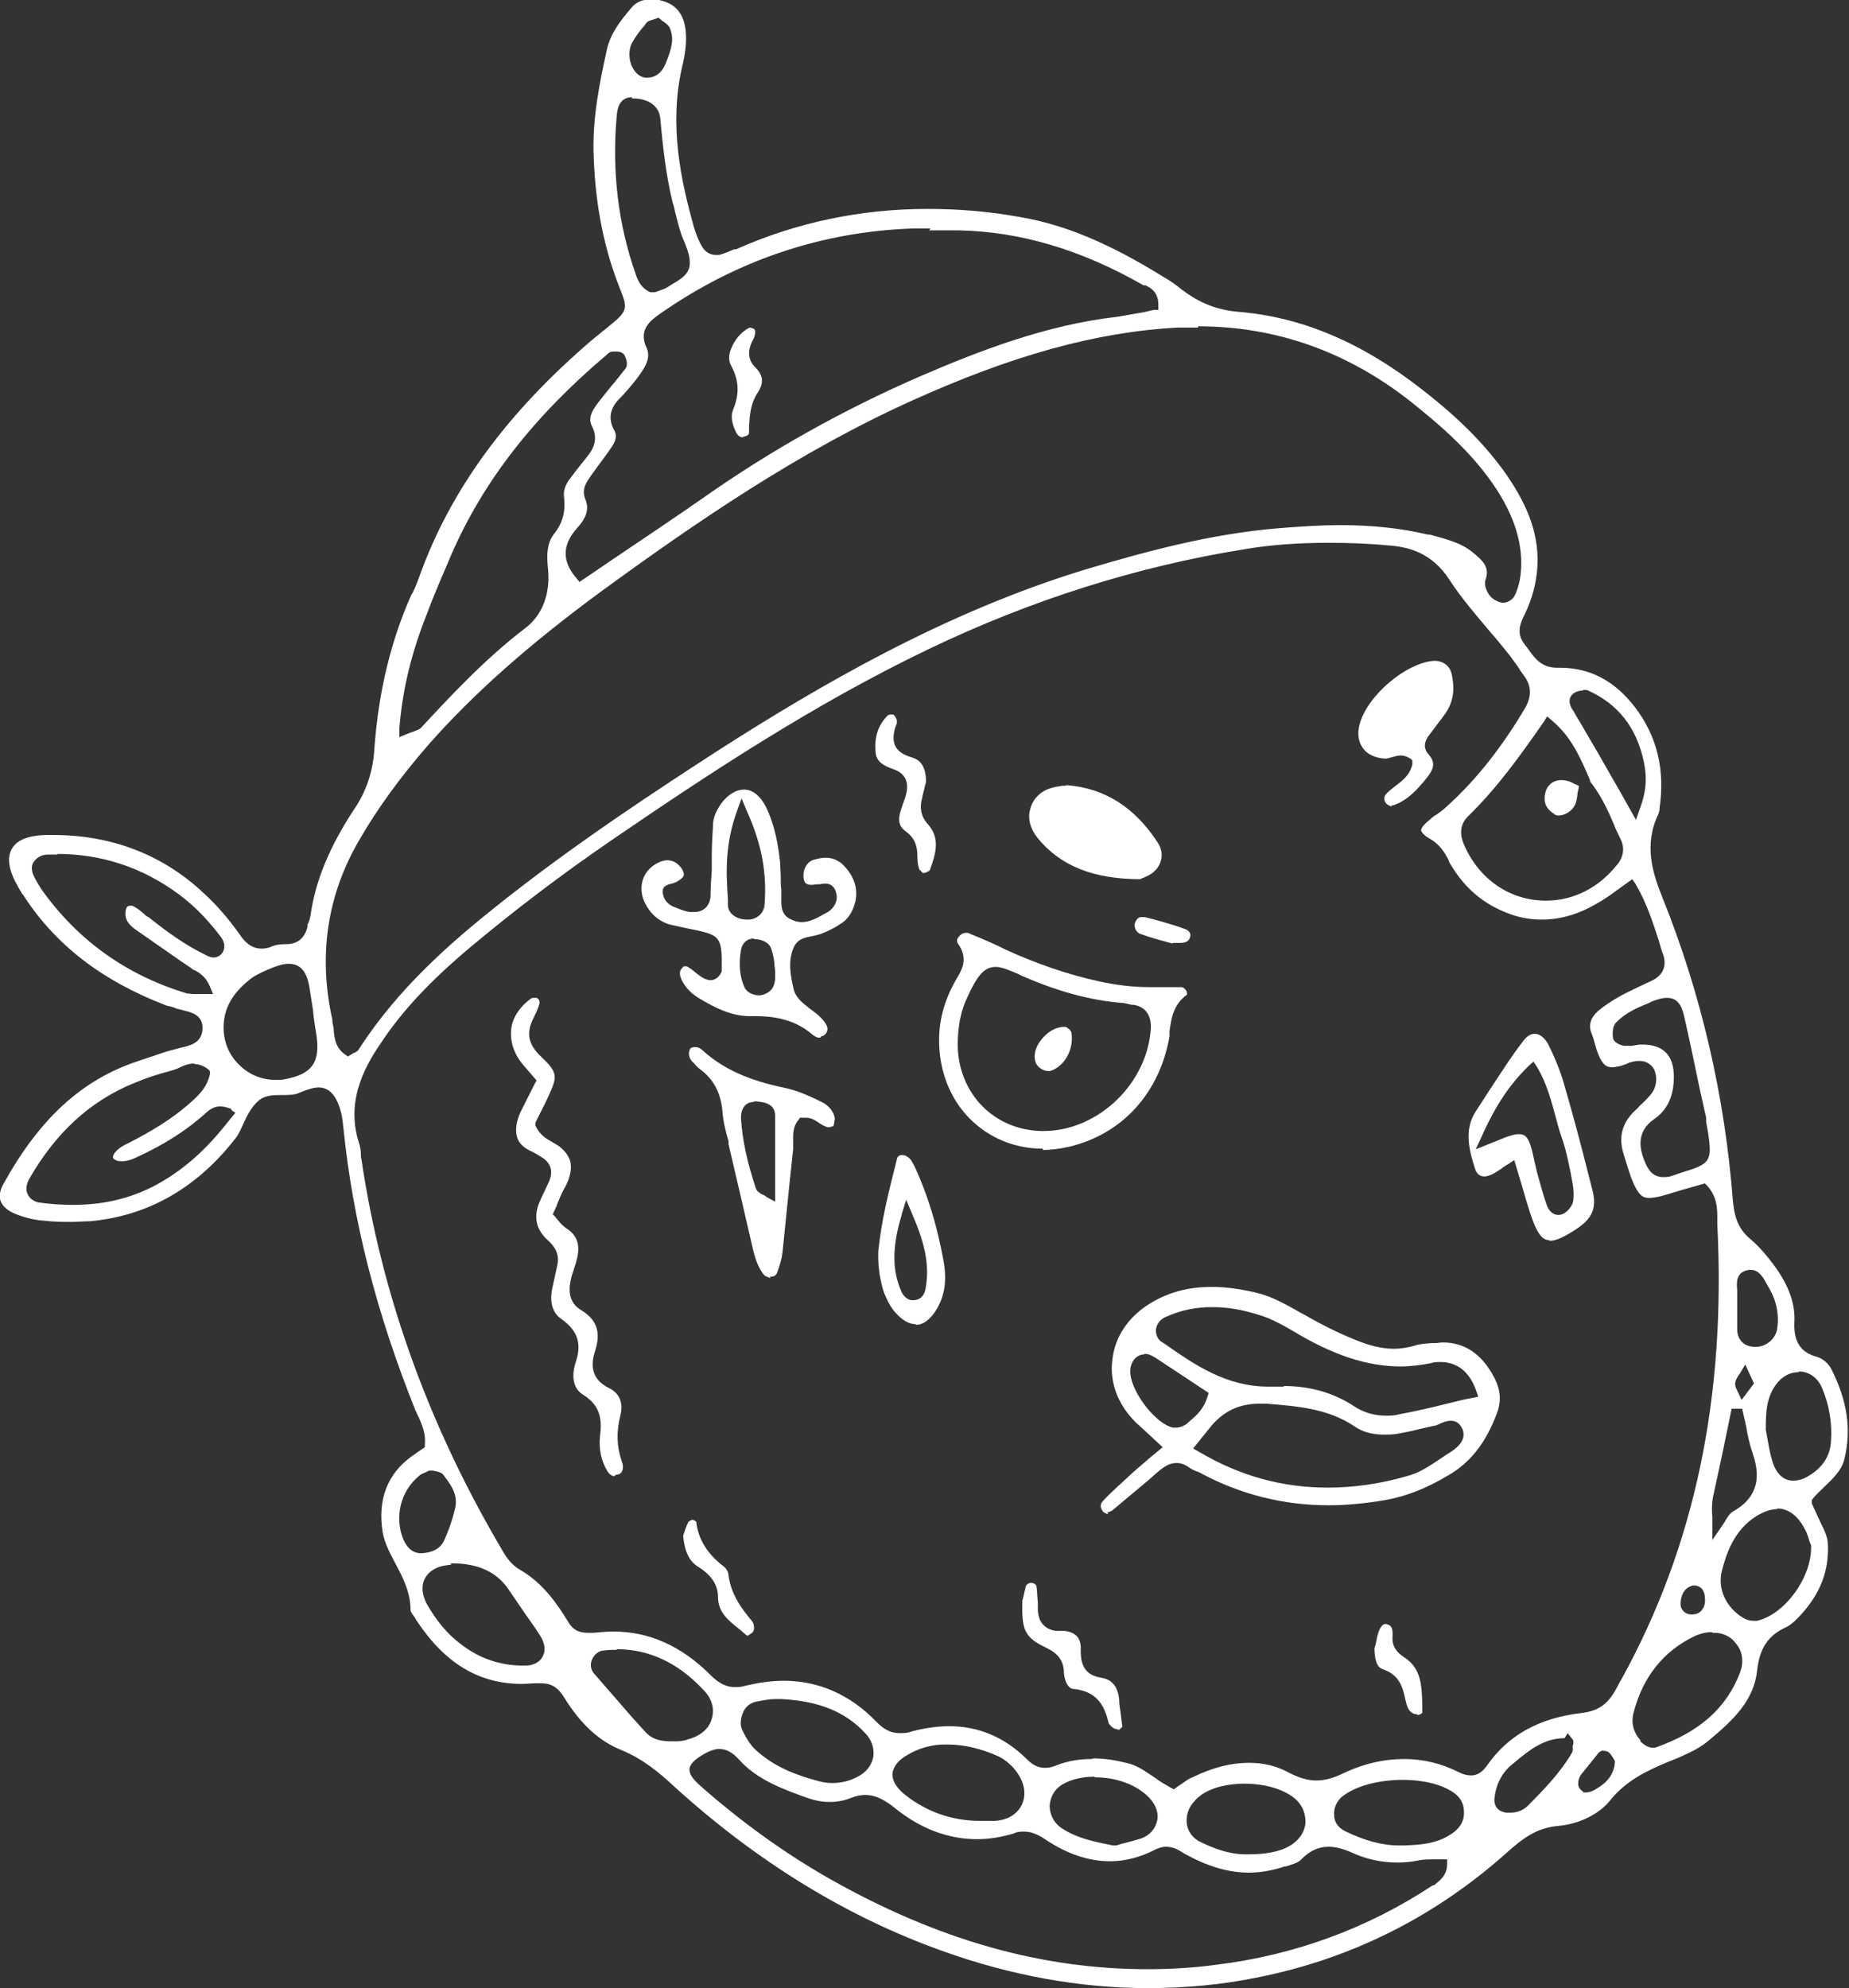
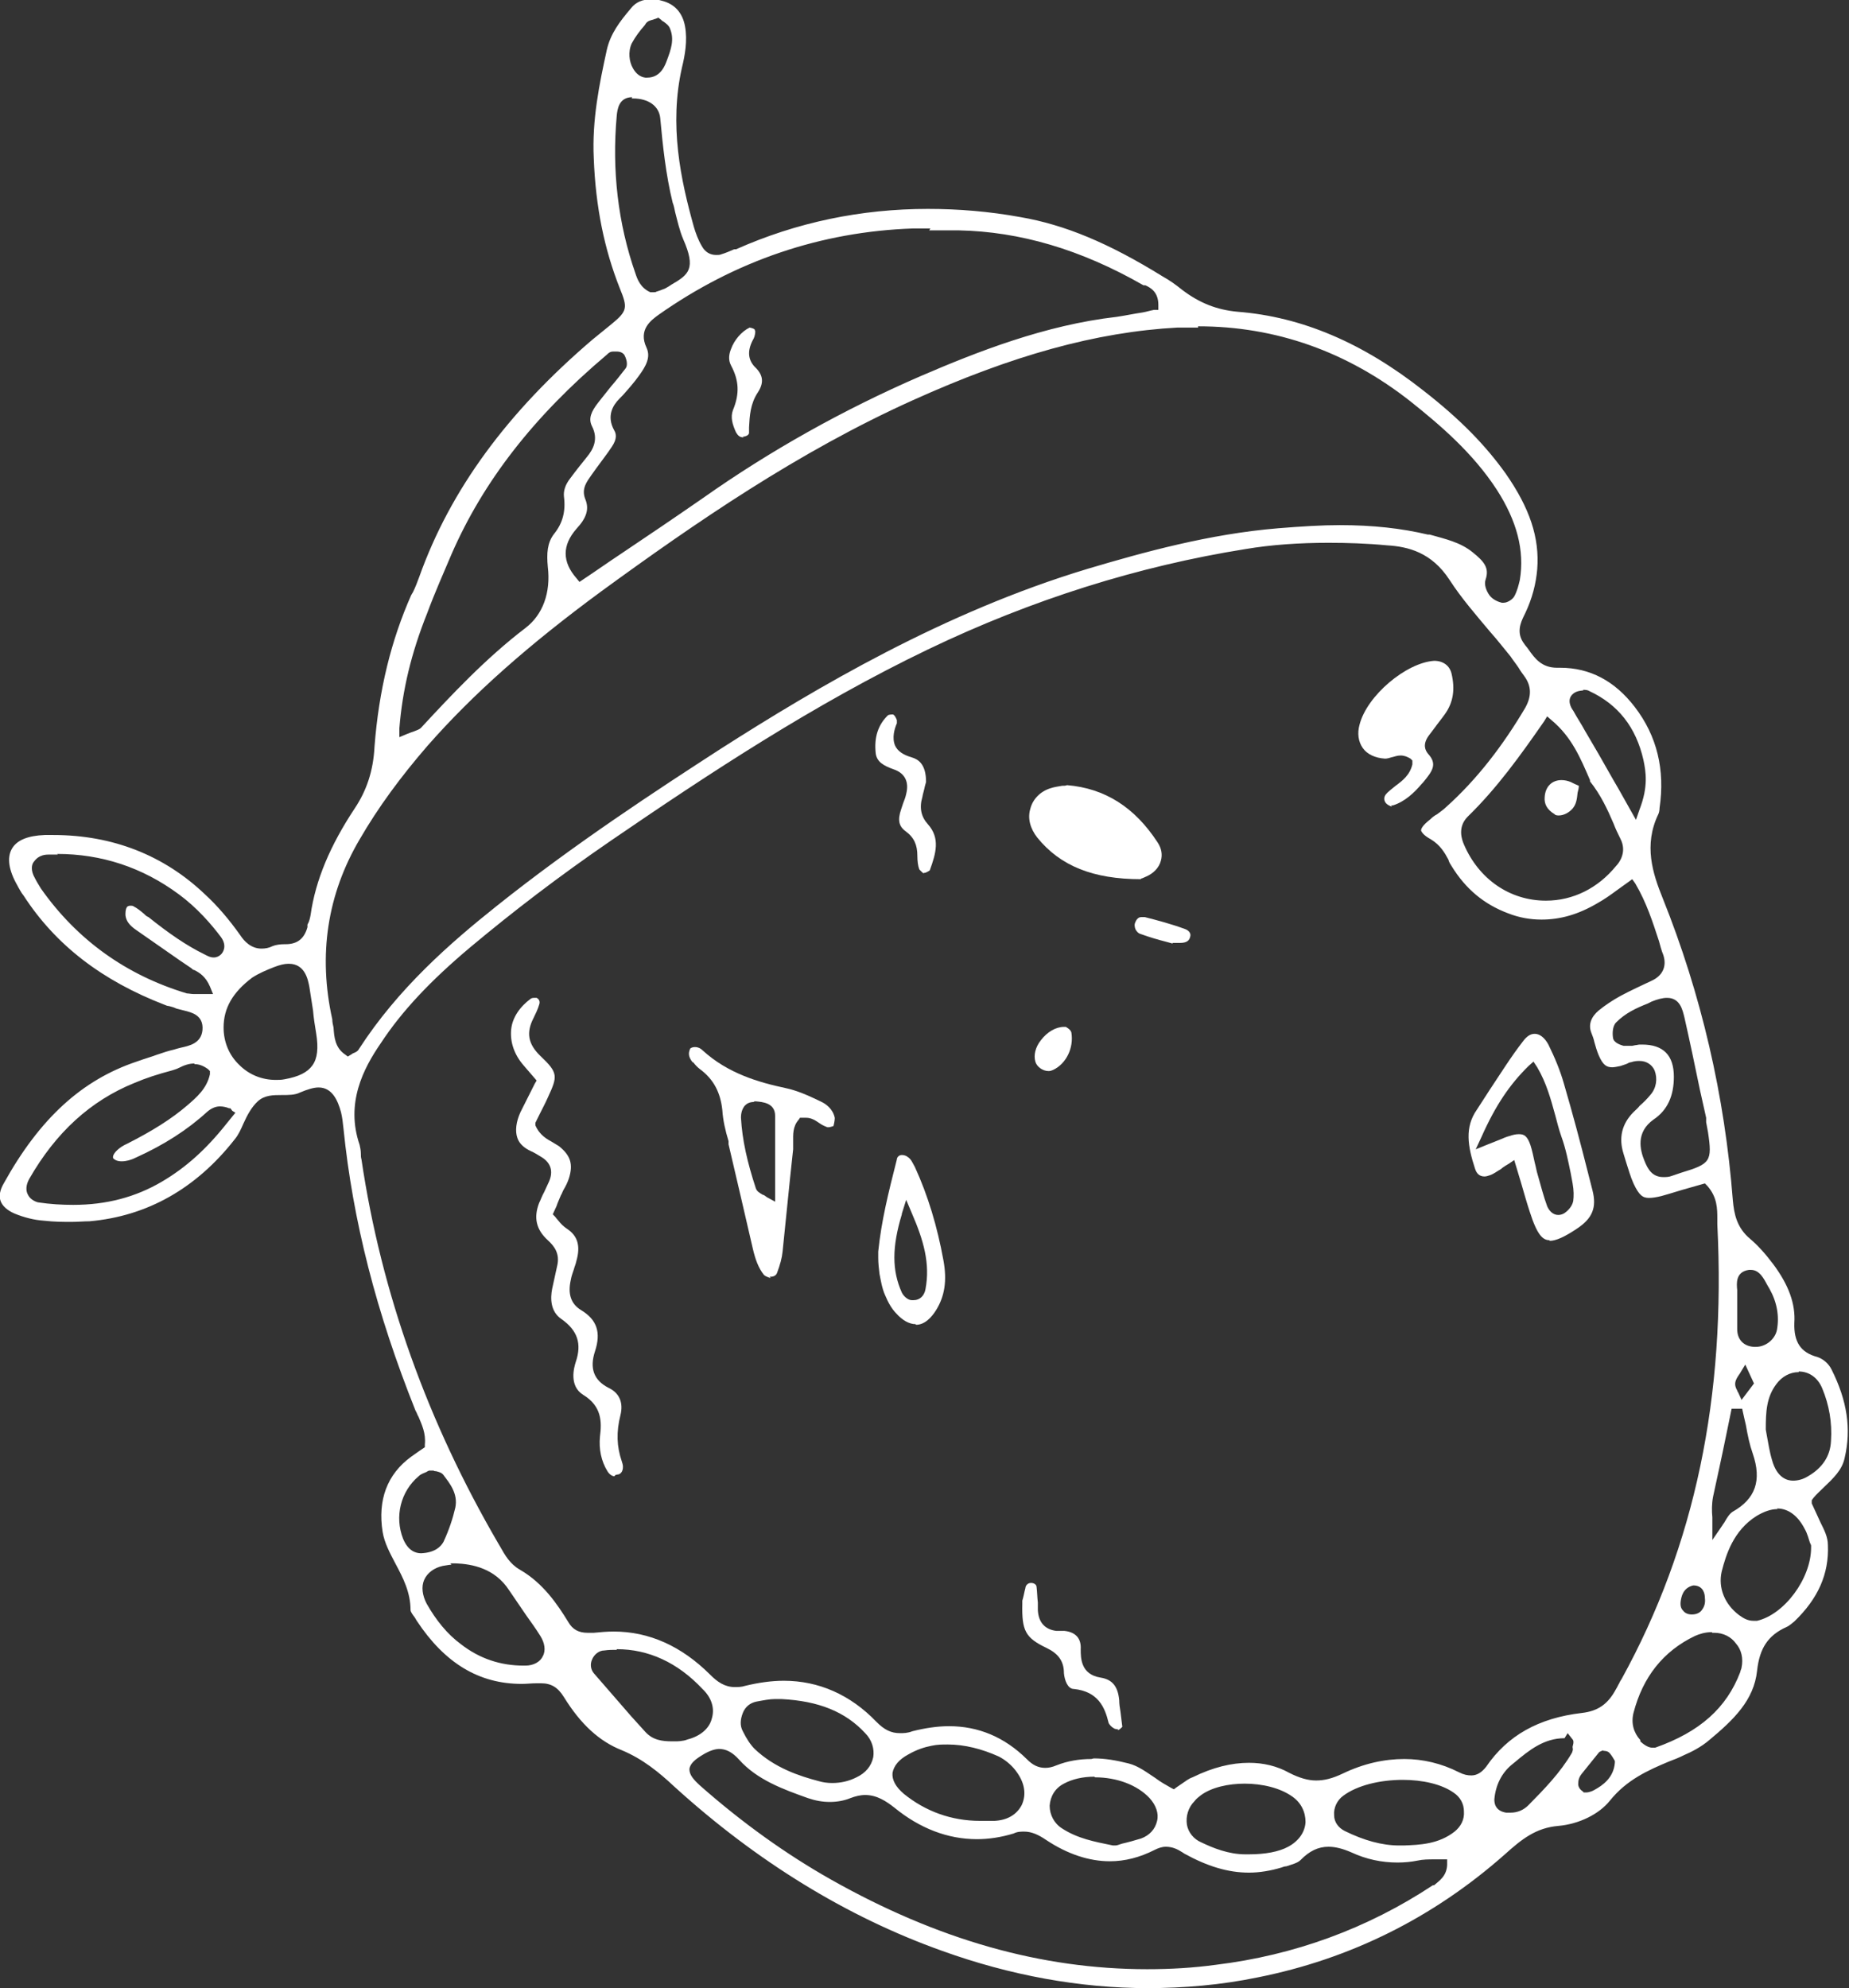
<svg xmlns="http://www.w3.org/2000/svg" width="93" height="100" viewBox="0 0 93 100" fill="none">
  <rect x="0" y="0" width="93" height="100" fill="#333333" stroke="none" />
  <g clip-path="url(#clip0_8574_9097)">
    <path d="M57.731 100C54.326 100 50.827 99.365 47.39 98.127C42.58 96.413 38.05 93.619 33.926 89.873C33.145 89.143 32.333 88.476 31.271 88.032C30.146 87.587 29.209 86.73 28.366 85.365C28.053 84.857 27.709 84.667 27.21 84.667C27.147 84.667 27.053 84.667 26.991 84.667C26.741 84.667 26.491 84.698 26.241 84.698C24.086 84.698 22.368 83.651 20.962 81.524C20.931 81.46 20.899 81.429 20.868 81.365C20.774 81.238 20.649 81.079 20.649 80.984C20.649 80.095 20.274 79.365 19.9 78.667C19.619 78.127 19.337 77.619 19.244 77.048C18.994 75.46 19.462 74.159 20.681 73.27C20.806 73.175 20.962 73.079 21.087 72.984L21.368 72.794V72.667C21.43 72.095 21.212 71.651 21.055 71.27C20.993 71.175 20.962 71.048 20.899 70.952C18.931 66.032 17.744 61.397 17.276 56.762C17.244 56.444 17.213 56.191 17.151 55.937C16.994 55.365 16.713 54.698 16.026 54.698C15.776 54.698 15.464 54.794 15.089 54.952C14.839 55.079 14.527 55.079 14.183 55.079C13.745 55.079 13.308 55.079 12.964 55.397C12.652 55.683 12.433 56.095 12.246 56.508C12.121 56.794 11.996 57.079 11.809 57.302C9.872 59.778 7.404 61.175 4.499 61.429C4.217 61.429 3.905 61.46 3.593 61.46C3.187 61.46 2.749 61.46 2.187 61.397C1.718 61.365 1.218 61.238 0.75 61.048C0.375 60.889 0.125 60.667 0.031 60.413C-0.062 60.159 9.89409e-05 59.841 0.188 59.524C1.999 56.254 4.124 54.318 6.873 53.397C7.216 53.27 7.56 53.175 7.904 53.048C8.185 52.952 8.466 52.857 8.747 52.794C8.841 52.762 8.966 52.73 9.091 52.698C9.528 52.603 10.122 52.476 10.184 51.809C10.247 51.048 9.622 50.921 9.247 50.825C9.122 50.794 8.997 50.762 8.872 50.73C8.747 50.667 8.622 50.635 8.497 50.603C8.435 50.603 8.341 50.571 8.279 50.54C5.155 49.333 2.812 47.556 1.187 45.048L1.093 44.921C1.093 44.921 0.937 44.667 0.875 44.54C0.437 43.778 0.344 43.143 0.594 42.698C0.844 42.254 1.406 42.032 2.249 42C2.406 42 2.562 42 2.687 42C5.654 42 8.247 43.016 10.309 44.984C10.934 45.556 11.527 46.254 12.09 47.048C12.277 47.333 12.621 47.714 13.152 47.714C13.339 47.714 13.527 47.683 13.714 47.587C13.87 47.524 14.089 47.492 14.308 47.492H14.37C14.964 47.492 15.307 47.206 15.464 46.635V46.508C15.557 46.349 15.589 46.191 15.62 46.032C15.87 44.254 16.619 42.508 17.838 40.667C18.431 39.778 18.775 38.794 18.837 37.556C19.056 34.698 19.681 32.191 20.681 29.936L20.774 29.778C20.899 29.524 20.993 29.27 21.087 29.016C22.649 24.635 25.523 20.73 29.803 17.079C29.959 16.952 30.115 16.825 30.271 16.698C30.427 16.571 30.584 16.445 30.74 16.317C31.552 15.651 31.583 15.492 31.177 14.508C30.396 12.54 29.959 10.413 29.865 7.968C29.771 6.032 30.146 4.222 30.521 2.508C30.709 1.683 31.177 1.079 31.739 0.413C31.989 0.095 32.333 -0.032 32.739 -0.032C32.895 -0.032 33.083 -0.032 33.27 0.032C33.926 0.19 34.332 0.635 34.457 1.333C34.582 2.032 34.457 2.762 34.301 3.397C33.645 6.286 34.239 9.048 34.895 11.397C34.988 11.714 35.113 12.063 35.301 12.381C35.457 12.667 35.707 12.825 36.019 12.825C36.113 12.825 36.207 12.825 36.269 12.794C36.488 12.73 36.706 12.635 36.925 12.54H37.019C40.08 11.175 43.329 10.508 46.672 10.508C48.203 10.508 49.765 10.635 51.327 10.921C53.545 11.302 55.763 12.222 58.48 13.905C58.824 14.095 59.136 14.318 59.449 14.571C60.324 15.238 61.198 15.587 62.26 15.682C65.478 15.937 68.54 17.238 71.601 19.651C73.475 21.111 74.725 22.413 75.725 23.809C76.943 25.556 77.443 27.048 77.318 28.635C77.255 29.365 77.068 30.095 76.724 30.825L76.662 30.952C76.474 31.333 76.256 31.841 76.662 32.381C76.724 32.476 76.818 32.571 76.88 32.667C77.193 33.111 77.537 33.587 78.317 33.587H78.474C79.973 33.587 81.223 34.254 82.222 35.556C83.347 37.016 83.753 38.73 83.472 40.635C83.472 40.762 83.441 40.889 83.41 40.952C82.66 42.508 83.128 43.937 83.628 45.175C85.565 50 86.752 55.111 87.158 60.381C87.221 61.048 87.346 61.746 88.033 62.318C88.408 62.635 88.783 63.048 89.189 63.587C89.97 64.635 90.314 65.587 90.251 66.54C90.22 67.492 90.563 68.032 91.407 68.254C91.688 68.349 91.969 68.571 92.125 68.889C92.906 70.445 93.125 71.873 92.781 73.333C92.656 73.936 92.219 74.349 91.719 74.825C91.563 74.984 91.376 75.143 91.219 75.333L91.126 75.46V75.619C91.282 75.968 91.438 76.286 91.563 76.571C91.751 76.952 91.938 77.302 91.938 77.714C92 79.175 91.438 80.413 90.251 81.556C90.126 81.651 90.001 81.778 89.845 81.841C88.939 82.254 88.502 82.889 88.377 84.032C88.221 85.524 87.19 86.508 85.971 87.524C85.565 87.873 85.065 88.127 84.69 88.286C84.441 88.413 84.191 88.508 83.941 88.603C82.879 89.048 81.816 89.524 80.973 90.571C80.442 91.238 79.442 91.746 78.38 91.841C77.255 91.936 76.537 92.508 75.693 93.27C72.07 96.476 67.883 98.54 63.26 99.46C61.417 99.841 59.543 100 57.7 100H57.731ZM36.207 87.968C35.957 87.968 35.676 88.064 35.363 88.254C34.988 88.476 34.707 88.698 34.676 88.984C34.676 89.27 34.863 89.492 35.207 89.809C37.331 91.683 39.549 93.27 41.799 94.54C47.141 97.556 52.358 99.048 57.7 99.048C58.855 99.048 60.011 98.984 61.167 98.825C65.072 98.349 68.758 97.016 72.07 94.825H72.132C72.382 94.603 72.757 94.381 72.788 93.809V93.524H72.507C72.382 93.524 72.257 93.524 72.132 93.524C71.851 93.524 71.57 93.524 71.289 93.587C70.976 93.651 70.633 93.683 70.289 93.683C69.508 93.683 68.727 93.524 67.977 93.175C67.54 92.984 67.165 92.889 66.821 92.889C66.29 92.889 65.853 93.111 65.416 93.556C65.259 93.714 64.978 93.778 64.697 93.873C64.603 93.873 64.541 93.905 64.447 93.936C63.916 94.095 63.354 94.191 62.823 94.191C61.761 94.191 60.73 93.873 59.574 93.238L59.48 93.175C59.23 93.016 58.98 92.889 58.637 92.889C58.449 92.889 58.262 92.952 58.074 93.048C57.325 93.429 56.575 93.619 55.825 93.619C54.794 93.619 53.701 93.27 52.607 92.54C52.233 92.286 51.889 92.127 51.514 92.127C51.358 92.127 51.17 92.127 50.983 92.222C50.358 92.413 49.733 92.508 49.14 92.508C47.672 92.508 46.266 91.968 44.985 90.921C44.579 90.603 44.11 90.286 43.517 90.286C43.267 90.286 43.017 90.349 42.767 90.445C42.455 90.571 42.111 90.635 41.736 90.635C41.361 90.635 41.018 90.571 40.643 90.445C39.393 90 38.081 89.524 37.175 88.508C36.831 88.127 36.519 87.968 36.144 87.968H36.207ZM62.635 89.714C61.761 89.714 60.948 89.905 60.417 90.286C60.292 90.381 60.167 90.476 60.074 90.603C59.761 90.921 59.636 91.365 59.699 91.778C59.761 92.159 60.042 92.508 60.417 92.667C61.011 92.952 61.792 93.27 62.635 93.27H62.823C63.635 93.27 64.322 93.143 64.791 92.889C65.322 92.603 65.634 92.159 65.665 91.651C65.665 91.143 65.447 90.667 64.978 90.349C64.385 89.936 63.51 89.714 62.573 89.714H62.635ZM70.57 89.524C69.383 89.524 68.258 89.809 67.571 90.317C67.259 90.54 67.071 90.921 67.103 91.302C67.103 91.651 67.321 91.936 67.634 92.095C68.602 92.571 69.508 92.825 70.383 92.825H70.601C71.414 92.794 72.351 92.762 73.163 92.127C73.475 91.873 73.663 91.524 73.632 91.111C73.632 90.73 73.444 90.381 73.1 90.159C72.507 89.746 71.57 89.524 70.539 89.524H70.57ZM55.044 89.365C54.451 89.365 53.919 89.492 53.513 89.714C53.076 89.936 52.826 90.349 52.795 90.825C52.795 91.27 53.014 91.714 53.42 91.968C54.201 92.476 55.044 92.635 55.981 92.825H56.044H56.106C56.2 92.825 56.325 92.762 56.45 92.73C56.731 92.667 57.075 92.571 57.387 92.476C57.824 92.317 58.106 92 58.199 91.587C58.293 91.206 58.137 90.794 57.824 90.445C57.2 89.778 56.169 89.397 55.075 89.397L55.044 89.365ZM49.421 91.587H50.014C50.671 91.556 51.139 91.27 51.389 90.794C51.639 90.254 51.545 89.651 51.077 89.048C50.858 88.762 50.546 88.508 50.233 88.349C49.39 87.968 48.515 87.746 47.672 87.746C47.39 87.746 47.141 87.746 46.859 87.809C46.516 87.873 46.11 88 45.672 88.254C45.204 88.508 44.954 88.825 44.891 89.175C44.86 89.524 45.047 89.873 45.454 90.222C46.547 91.111 47.859 91.587 49.296 91.587H49.39H49.421ZM78.692 87.429C77.662 87.429 76.912 88.032 76.193 88.635L76.037 88.762C75.537 89.175 75.225 89.778 75.162 90.508C75.162 90.635 75.162 91.079 75.756 91.175C75.818 91.175 75.912 91.175 75.975 91.175C76.318 91.175 76.631 91.048 76.88 90.794C77.662 90 78.474 89.175 79.067 88.159C79.099 88.064 79.13 88 79.099 87.905V87.841C79.099 87.841 79.192 87.587 79.099 87.492L78.849 87.175L78.692 87.429ZM80.66 88.032C80.66 88.032 80.442 88.095 80.411 88.159C80.129 88.508 79.848 88.857 79.567 89.206C79.411 89.397 79.38 89.556 79.38 89.746C79.38 89.841 79.442 90 79.598 90.095L79.661 90.159H79.786C79.786 90.159 79.973 90.159 80.192 90.032C80.598 89.809 81.16 89.429 81.223 88.667V88.571L81.129 88.413C81.129 88.413 81.035 88.254 80.942 88.159C80.848 88.064 80.692 88.064 80.629 88.064L80.66 88.032ZM55.013 88.445C55.575 88.445 56.138 88.54 56.762 88.698C57.262 88.825 57.668 89.143 58.106 89.429C58.355 89.619 58.637 89.778 58.918 89.936L59.043 90L59.168 89.905C59.168 89.905 59.355 89.778 59.449 89.714C59.636 89.587 59.792 89.46 59.98 89.397C61.011 88.889 61.948 88.667 62.823 88.667C63.541 88.667 64.228 88.825 64.853 89.175C65.353 89.429 65.79 89.556 66.197 89.556C66.603 89.556 67.009 89.46 67.54 89.206C68.602 88.698 69.633 88.476 70.633 88.476C71.57 88.476 72.507 88.698 73.382 89.143C73.632 89.27 73.819 89.302 74.007 89.302C74.288 89.302 74.538 89.143 74.756 88.857C75.818 87.302 77.38 86.413 79.567 86.159C80.379 86.064 80.879 85.714 81.285 84.952C81.348 84.857 81.379 84.762 81.442 84.667C81.473 84.571 81.535 84.508 81.566 84.445C85.253 77.746 86.815 70.254 86.377 61.587C86.377 61.492 86.377 61.397 86.377 61.333C86.377 60.794 86.377 60.222 85.877 59.651L85.752 59.524L84.972 59.746C84.503 59.873 84.034 60.032 83.566 60.159C83.316 60.222 83.097 60.254 82.941 60.254C82.629 60.254 82.441 60.127 82.16 59.524C82.004 59.175 81.91 58.825 81.785 58.444L81.66 58.032C81.41 57.238 81.566 56.54 82.16 55.937C82.254 55.841 82.379 55.746 82.472 55.619C82.66 55.46 82.847 55.27 83.004 55.079C83.316 54.73 83.378 54.254 83.222 53.841C83.097 53.556 82.816 53.365 82.472 53.365C82.347 53.365 82.222 53.365 82.035 53.429C81.941 53.429 81.879 53.492 81.785 53.524C81.691 53.556 81.598 53.587 81.504 53.619C81.348 53.651 81.192 53.683 81.098 53.683C80.817 53.683 80.629 53.587 80.411 53.079C80.317 52.857 80.254 52.635 80.192 52.413C80.161 52.254 80.098 52.095 80.036 51.937C79.879 51.524 80.036 51.143 80.411 50.825C80.723 50.571 81.098 50.318 81.504 50.095C82.035 49.809 82.597 49.556 83.066 49.333C83.628 49.079 83.847 48.603 83.659 48.032C83.566 47.809 83.503 47.556 83.441 47.333C83.128 46.381 82.816 45.397 82.254 44.444L82.097 44.222L81.879 44.381C81.691 44.508 81.535 44.635 81.348 44.762C81.004 45.016 80.692 45.238 80.348 45.429C79.38 46 78.474 46.254 77.537 46.254C76.974 46.254 76.412 46.159 75.85 45.937C74.662 45.492 73.725 44.73 73.007 43.556C72.944 43.46 72.882 43.365 72.851 43.238C72.663 42.889 72.445 42.508 71.976 42.222C71.57 42 71.507 41.841 71.476 41.778C71.476 41.683 71.539 41.524 71.945 41.206C72.038 41.111 72.163 41.016 72.288 40.952C72.445 40.825 72.601 40.73 72.726 40.603C74.288 39.206 75.6 37.492 76.724 35.587C77.037 35.016 77.037 34.508 76.662 34C76.568 33.873 76.474 33.746 76.381 33.587C76.256 33.397 76.1 33.206 75.975 33.016C75.631 32.603 75.319 32.191 74.975 31.809C74.256 30.952 73.507 30.095 72.913 29.175C72.007 27.778 70.82 27.492 69.758 27.429C68.758 27.333 67.759 27.302 66.821 27.302C65.353 27.302 63.947 27.397 62.635 27.619C57.262 28.476 51.889 30.159 46.672 32.667C40.924 35.429 35.644 38.921 30.771 42.254C28.084 44.095 25.773 45.873 23.648 47.651C21.649 49.333 20.212 50.857 19.15 52.476C18.275 53.746 17.369 55.492 18.088 57.587C18.119 57.714 18.15 57.873 18.15 58.032C18.15 58.127 18.15 58.222 18.181 58.318C19.181 65.079 21.524 71.556 25.054 77.619L25.148 77.778C25.398 78.222 25.648 78.667 26.148 78.952C27.303 79.619 28.022 80.667 28.584 81.587C28.803 81.968 29.115 82.127 29.553 82.127C29.646 82.127 29.74 82.127 29.865 82.127C30.209 82.095 30.521 82.064 30.865 82.064C32.645 82.064 34.27 82.794 35.707 84.222C36.082 84.603 36.457 84.857 36.956 84.857C37.113 84.857 37.3 84.857 37.487 84.794C38.144 84.635 38.8 84.54 39.424 84.54C41.174 84.54 42.767 85.238 44.079 86.603C44.485 87.016 44.829 87.175 45.266 87.175C45.454 87.175 45.641 87.175 45.891 87.079C46.516 86.921 47.141 86.825 47.734 86.825C49.202 86.825 50.514 87.365 51.639 88.476C51.951 88.794 52.233 88.921 52.576 88.921C52.732 88.921 52.92 88.889 53.139 88.794C53.701 88.571 54.294 88.476 54.888 88.476L55.013 88.445ZM38.987 85.46C38.706 85.46 38.393 85.524 38.05 85.587C37.737 85.651 37.487 85.841 37.362 86.159C37.238 86.476 37.206 86.794 37.362 87.079C37.55 87.46 37.737 87.746 37.956 87.968C38.956 88.921 40.205 89.333 41.174 89.587C41.392 89.651 41.611 89.683 41.861 89.683C42.298 89.683 42.705 89.587 43.079 89.397C43.548 89.175 43.829 88.825 43.923 88.381C43.985 87.968 43.86 87.524 43.517 87.175C42.517 86.095 41.174 85.556 39.299 85.46C39.299 85.46 39.112 85.46 39.018 85.46H38.987ZM86.096 82.095C85.752 82.095 85.471 82.191 85.253 82.286C83.659 83.048 82.629 84.349 82.16 86.159C82.035 86.667 82.16 87.143 82.504 87.524V87.587C82.504 87.587 82.816 87.905 83.097 87.905C83.16 87.905 83.191 87.905 83.253 87.905C85.503 87.111 86.846 85.905 87.533 84.095C87.533 84.032 87.596 83.936 87.596 83.873C87.689 83.429 87.596 82.984 87.314 82.667C87.065 82.317 86.659 82.127 86.221 82.127H86.127L86.096 82.095ZM31.021 82.984C30.834 82.984 30.615 82.984 30.396 83.016C30.115 83.016 29.865 83.238 29.771 83.492C29.678 83.714 29.709 83.968 29.865 84.159C30.49 84.889 31.115 85.587 31.739 86.317L32.458 87.111C32.833 87.524 33.301 87.587 33.801 87.587H34.02C34.02 87.587 34.364 87.587 34.582 87.492C35.207 87.333 35.676 86.952 35.801 86.445C35.957 85.936 35.801 85.397 35.332 84.952C34.082 83.619 32.614 82.952 31.021 82.952V82.984ZM22.711 78.698C22.711 78.698 22.43 78.73 22.274 78.762C21.837 78.857 21.493 79.111 21.337 79.46C21.18 79.809 21.243 80.254 21.462 80.667C21.93 81.492 22.492 82.191 23.18 82.698C24.117 83.429 25.179 83.778 26.335 83.778H26.429C26.835 83.778 27.178 83.587 27.303 83.302C27.46 83.016 27.397 82.635 27.178 82.286C26.96 81.936 26.71 81.587 26.46 81.238C26.179 80.825 25.898 80.413 25.616 80C24.898 78.889 23.773 78.667 22.899 78.635H22.649L22.711 78.698ZM89.408 75.905C89.064 75.905 88.72 76.032 88.345 76.254C87.19 76.984 86.815 78.191 86.596 79.048C86.409 79.873 86.752 80.698 87.471 81.238C87.689 81.397 87.908 81.524 88.189 81.524C88.252 81.524 88.314 81.524 88.377 81.524C89.751 81.206 91.094 79.397 91.094 77.841V77.746C91.094 77.714 91.063 77.651 91.032 77.587C90.969 77.397 90.907 77.143 90.782 76.921C90.345 76.064 89.782 75.873 89.376 75.873L89.408 75.905ZM85.159 79.746C84.628 79.873 84.565 80.349 84.534 80.54C84.503 80.794 84.565 80.921 84.659 81.016C84.753 81.143 84.909 81.206 85.097 81.206C85.378 81.206 85.534 81.079 85.596 80.984C85.721 80.825 85.784 80.635 85.752 80.381C85.752 80.191 85.69 79.778 85.222 79.746H85.128H85.159ZM21.587 73.968C21.587 73.968 21.493 74 21.462 74.032C21.337 74.095 21.18 74.127 21.055 74.254C20.15 75.016 19.837 76.286 20.274 77.397C20.524 78 20.899 78.127 21.18 78.127C21.899 78.095 22.18 77.778 22.305 77.556C22.586 76.952 22.774 76.381 22.899 75.841C23.055 75.111 22.586 74.571 22.305 74.191C22.211 74.064 22.055 74.032 21.93 74C21.899 74 21.837 74 21.805 73.968H21.712H21.618H21.587ZM87.096 70.857L86.815 72.222C86.596 73.302 86.377 74.286 86.159 75.302C86.096 75.651 86.096 76 86.127 76.317V77.46L86.627 76.73C86.659 76.667 86.721 76.603 86.752 76.54C86.877 76.317 87.002 76.127 87.158 76.032C88.283 75.397 88.627 74.476 88.158 73.111C88.002 72.667 87.908 72.222 87.814 71.683C87.752 71.429 87.689 71.143 87.627 70.857H87.096ZM90.47 69.016C90.032 69.016 89.626 69.238 89.345 69.619C88.845 70.286 88.814 71.016 88.814 71.905L88.876 72.254C88.939 72.571 89.001 73.016 89.126 73.429C89.376 74.349 89.907 74.476 90.189 74.476C90.407 74.476 90.688 74.413 90.938 74.254C91.657 73.841 92.063 73.238 92.094 72.476C92.157 71.556 92 70.667 91.657 69.841C91.438 69.302 91.001 68.984 90.47 68.984V69.016ZM87.533 69.048C87.533 69.048 87.502 69.111 87.471 69.143C87.408 69.238 87.314 69.365 87.283 69.524C87.252 69.683 87.314 69.841 87.377 69.936C87.377 69.936 87.377 70 87.408 70L87.596 70.413L88.221 69.587L87.783 68.635L87.533 69.048ZM87.377 66.032V66.857C87.377 67.365 87.689 67.714 88.221 67.746H88.314C88.814 67.746 89.283 67.365 89.376 66.889C89.501 66.191 89.376 65.492 89.001 64.825L88.908 64.667C88.72 64.317 88.502 63.873 88.064 63.873H87.971C87.283 63.968 87.346 64.571 87.377 64.889C87.377 65.016 87.377 65.143 87.377 65.206C87.377 65.333 87.377 65.429 87.377 65.556V65.936V66.032ZM9.778 53.492C9.497 53.492 9.247 53.587 8.997 53.714C8.872 53.778 8.747 53.809 8.653 53.841C7.935 54.032 7.341 54.222 6.748 54.476C4.561 55.365 2.812 56.952 1.468 59.302C1.312 59.587 1.281 59.873 1.406 60.095C1.5 60.286 1.687 60.413 1.906 60.476C2.53 60.571 3.124 60.603 3.686 60.603C5.342 60.603 6.81 60.222 8.154 59.429C9.341 58.73 10.372 57.809 11.402 56.508L11.84 55.968L11.684 55.873L11.59 55.746H11.527C11.371 55.683 11.215 55.651 11.059 55.651C10.84 55.651 10.621 55.746 10.403 55.937C9.434 56.825 8.247 57.587 6.842 58.222C6.592 58.349 6.342 58.413 6.123 58.413C5.904 58.413 5.779 58.349 5.686 58.254C5.686 58.254 5.686 58.222 5.686 58.159C5.717 58 5.967 57.714 6.404 57.524C7.654 56.889 8.622 56.286 9.434 55.587C9.872 55.206 10.403 54.762 10.559 54.032V53.873L10.465 53.778C10.247 53.619 10.028 53.524 9.778 53.524V53.492ZM82.597 52.54C83.659 52.54 84.191 53.079 84.191 54.159C84.191 55.111 83.878 55.841 83.16 56.318C82.285 56.952 82.472 57.809 82.722 58.413C82.879 58.794 83.097 59.206 83.659 59.206C83.784 59.206 83.941 59.206 84.097 59.143L84.565 58.984C86.034 58.54 86.127 58.413 85.909 56.952L85.815 56.444V56.381C85.815 56.381 85.815 56.286 85.815 56.222L85.503 54.825C85.253 53.619 85.003 52.413 84.722 51.175C84.628 50.794 84.503 50.191 83.847 50.191C83.628 50.191 83.378 50.254 83.066 50.381L82.879 50.476C82.316 50.698 81.754 50.952 81.285 51.429C81.098 51.619 81.098 52 81.129 52.191C81.16 52.476 81.566 52.571 81.66 52.603C81.691 52.603 81.754 52.603 81.785 52.603C81.848 52.603 81.941 52.603 82.004 52.603H82.097L82.254 52.571C82.316 52.571 82.41 52.54 82.472 52.54H82.566H82.597ZM14.495 48.476C14.308 48.476 14.058 48.54 13.808 48.635C13.402 48.794 13.027 48.952 12.683 49.175C11.715 49.905 11.246 50.698 11.246 51.683C11.246 52.413 11.527 53.079 12.027 53.556C12.527 54.063 13.183 54.318 13.87 54.318C14.027 54.318 14.152 54.318 14.308 54.286C15.026 54.159 15.464 53.937 15.714 53.587C15.963 53.238 16.026 52.73 15.901 51.968C15.838 51.587 15.776 51.206 15.745 50.825C15.682 50.413 15.62 50.032 15.557 49.619C15.495 49.333 15.37 48.476 14.527 48.476H14.495ZM60.261 16.476C59.917 16.476 59.574 16.476 59.23 16.476C55.138 16.698 50.92 17.873 45.922 20.127C40.143 22.73 34.988 26.286 30.24 29.746C26.616 32.413 23.805 34.889 21.493 37.524C20.15 39.079 19.025 40.603 18.088 42.222C16.463 44.984 15.995 48.032 16.713 51.27C16.713 51.397 16.744 51.556 16.776 51.683C16.807 52.127 16.838 52.698 17.369 53.048L17.494 53.143L17.65 53.048C17.65 53.048 17.713 53.016 17.744 52.984C17.838 52.952 17.994 52.889 18.056 52.762C20.025 49.714 22.649 47.429 24.96 45.587C28.897 42.444 33.083 39.714 36.269 37.651C41.049 34.603 47.453 30.794 54.732 28.603C57.512 27.778 60.823 26.857 64.291 26.571C65.478 26.476 66.478 26.413 67.384 26.413C69.039 26.413 70.476 26.571 71.82 26.889H71.913C72.694 27.111 73.444 27.27 74.069 27.778C74.662 28.254 74.912 28.571 74.725 29.143C74.631 29.397 74.756 29.714 74.912 29.936C75.1 30.191 75.412 30.286 75.537 30.317H75.631C75.818 30.317 76.068 30.159 76.162 30C76.318 29.714 76.381 29.429 76.443 29.175C76.693 27.683 76.287 26.191 75.287 24.635C74.069 22.762 72.413 21.365 70.945 20.191C67.759 17.683 64.166 16.413 60.261 16.413V16.476ZM2.905 42.984C2.905 42.984 2.593 42.984 2.437 42.984C1.968 42.984 1.781 43.238 1.687 43.365C1.593 43.492 1.531 43.778 1.75 44.159C1.843 44.349 1.968 44.54 2.062 44.698C3.874 47.27 6.342 49.048 9.403 49.968C9.497 49.968 9.622 50 9.747 50C9.841 50 9.934 50 9.997 50C10.091 50 10.215 50 10.309 50H10.715L10.559 49.619C10.34 49.111 10.028 48.921 9.778 48.794C9.716 48.794 9.653 48.73 9.622 48.698L9.06 48.318C8.341 47.809 7.591 47.302 6.873 46.794C6.498 46.54 6.342 46.318 6.31 46.032C6.31 45.905 6.31 45.746 6.373 45.651C6.373 45.619 6.435 45.556 6.56 45.556C6.623 45.556 6.685 45.556 6.717 45.587C6.904 45.683 7.06 45.809 7.248 45.968C7.31 46.032 7.373 46.095 7.466 46.127C8.497 46.952 9.372 47.556 10.278 48C10.403 48.063 10.559 48.159 10.746 48.159C10.903 48.159 11.028 48.095 11.121 48C11.215 47.905 11.434 47.587 11.121 47.143C10.621 46.476 9.903 45.651 8.997 44.984C7.154 43.619 5.092 42.952 2.874 42.952L2.905 42.984ZM77.662 36.286C76.474 38 75.287 39.651 73.819 41.079C73.288 41.619 73.538 42.254 73.632 42.476C74.381 44.222 75.943 45.302 77.755 45.302C79.13 45.302 80.379 44.667 81.285 43.556C81.442 43.397 81.848 42.857 81.504 42.191C81.379 41.937 81.254 41.683 81.16 41.429C80.848 40.698 80.504 39.968 79.973 39.302V39.238C79.505 38.159 79.067 37.079 78.036 36.222L77.818 36.032L77.662 36.286ZM79.63 34.73C79.63 34.73 79.317 34.73 79.13 34.889C78.786 35.175 79.005 35.587 79.13 35.746C79.317 36.095 79.536 36.413 79.723 36.762C79.942 37.143 80.192 37.556 80.411 37.937C80.723 38.476 81.035 39.048 81.41 39.683L82.285 41.238L82.472 40.698C82.91 39.556 82.785 38.825 82.66 38.222C82.285 36.571 81.379 35.429 79.942 34.762C79.848 34.698 79.723 34.698 79.63 34.698V34.73ZM30.99 17.683C30.99 17.683 30.865 17.683 30.834 17.683C30.677 17.683 30.584 17.778 30.521 17.841C26.835 20.952 24.304 24.222 22.711 27.873C22.336 28.762 21.868 29.809 21.493 30.825C20.681 32.857 20.243 34.698 20.087 36.635V37.079L20.462 36.921C20.618 36.857 20.712 36.825 20.806 36.794C20.962 36.73 21.087 36.698 21.18 36.603C22.68 34.984 24.429 33.111 26.429 31.587C27.303 30.921 27.709 29.809 27.553 28.508C27.491 27.841 27.522 27.302 27.866 26.857C28.303 26.317 28.459 25.714 28.366 24.984C28.334 24.698 28.428 24.381 28.678 24.064C28.959 23.683 29.24 23.333 29.521 22.984C29.834 22.603 30.115 22.095 29.771 21.429C29.584 21.048 29.74 20.698 30.084 20.254C30.302 19.968 30.521 19.714 30.74 19.429C30.99 19.143 31.208 18.857 31.458 18.54C31.614 18.349 31.489 18 31.396 17.841C31.271 17.683 31.083 17.683 31.021 17.683H30.99ZM46.797 11.492C46.516 11.492 46.203 11.492 45.922 11.492C41.299 11.651 36.988 13.111 33.114 15.841C32.77 16.095 32.083 16.571 32.52 17.492C32.739 17.968 32.489 18.413 32.145 18.889C31.896 19.238 31.614 19.556 31.333 19.873L31.146 20.064C30.834 20.381 30.49 20.921 30.896 21.651C30.99 21.809 31.052 22.064 30.771 22.476C30.521 22.857 30.24 23.206 29.99 23.556L29.74 23.905C29.521 24.222 29.24 24.571 29.428 25.079C29.646 25.587 29.521 26.032 28.99 26.603C28.272 27.429 28.272 28.254 28.99 29.079L29.147 29.27L29.334 29.143C29.959 28.73 30.584 28.286 31.208 27.873C32.583 26.952 33.989 26 35.363 25.048C38.737 22.667 42.423 20.603 46.297 18.921C49.171 17.683 52.576 16.349 56.169 15.937C56.606 15.873 57.043 15.778 57.481 15.714C57.668 15.682 57.856 15.619 58.043 15.587H58.262V15.333C58.262 14.698 57.887 14.476 57.606 14.349H57.512C54.357 12.54 51.295 11.651 48.234 11.587H48.015C47.578 11.587 47.172 11.587 46.734 11.587L46.797 11.492ZM31.802 4.889C31.115 4.889 31.052 5.524 31.021 5.81C30.771 8.571 31.083 11.238 31.958 13.746C32.052 14.032 32.208 14.476 32.708 14.698H32.802H32.895C32.926 14.698 32.989 14.698 33.02 14.667C33.145 14.635 33.301 14.571 33.458 14.508C33.583 14.444 33.676 14.381 33.77 14.318C34.645 13.809 35.02 13.524 34.364 12.032C34.176 11.587 34.082 11.143 33.957 10.667C33.926 10.508 33.895 10.349 33.833 10.191C33.489 8.794 33.333 7.302 33.208 5.937C33.145 5.333 32.614 4.952 31.833 4.952H31.771L31.802 4.889ZM32.989 0.952C32.989 0.952 32.895 0.952 32.864 0.984C32.739 1.016 32.583 1.048 32.489 1.175L32.427 1.27C32.177 1.556 31.958 1.841 31.771 2.19C31.583 2.603 31.646 3.111 31.833 3.429C31.989 3.714 32.208 3.873 32.458 3.905H32.552C33.239 3.905 33.458 3.27 33.551 3.016C33.739 2.508 33.926 2 33.708 1.46C33.645 1.27 33.489 1.175 33.364 1.079C33.333 1.079 33.27 1.016 33.239 0.984L33.114 0.889L32.958 0.952H32.989Z" fill="white" />
-     <path d="M55.731 76.159C55.731 76.159 55.575 76.127 55.481 76.032C55.325 75.841 55.325 75.651 55.481 75.492C55.95 74.984 56.481 74.54 56.981 74.063L57.2 73.873C57.387 73.714 57.575 73.555 57.824 73.333L58.48 72.793L57.762 72.127C57.512 71.905 57.325 71.714 57.137 71.555C56.231 70.666 55.794 69.524 55.95 68.381C56.075 67.238 56.762 66.222 57.856 65.555C58.793 64.984 59.792 64.73 60.948 64.73C61.636 64.73 62.354 64.825 63.166 65.016C63.978 65.206 64.697 65.619 65.478 66.063L65.603 66.127C66.54 66.666 67.321 67.047 68.102 67.365C68.852 67.682 69.508 67.841 70.102 67.841C70.476 67.841 70.82 67.778 71.164 67.682C71.414 67.587 71.695 67.587 72.007 67.555H72.257C72.257 67.555 72.476 67.524 72.569 67.524C73.663 67.524 74.537 68.095 75.162 69.301C75.475 69.905 75.537 70.508 75.256 71.174C74.725 72.571 73.944 73.587 72.819 74.222C71.757 74.857 70.726 75.27 69.633 75.46C68.665 75.619 67.727 75.714 66.821 75.714C64.572 75.714 62.417 75.174 60.449 74.127C60.355 74.063 60.261 74.032 60.167 74C60.011 73.936 59.886 73.873 59.761 73.778C59.574 73.651 59.386 73.587 59.168 73.587C58.886 73.587 58.637 73.714 58.355 73.936C58.074 74.159 57.824 74.412 57.543 74.635C57.012 75.079 56.481 75.524 55.95 75.968C55.856 76.032 55.763 76.063 55.7 76.063L55.731 76.159ZM63.354 70.603C62.323 70.603 61.511 70.984 60.855 71.809L60.011 72.857L60.292 73.016C62.385 74.254 64.51 74.825 66.79 74.825C68.102 74.825 69.445 74.635 70.851 74.222C71.445 74.063 71.976 73.682 72.507 73.333L72.788 73.143C73.163 72.921 73.788 72.508 73.569 71.905C73.444 71.619 73.257 71.46 72.975 71.46C72.788 71.46 72.601 71.524 72.413 71.619C72.32 71.651 72.226 71.714 72.132 71.714C71.851 71.778 71.57 71.841 71.289 71.905C70.945 72 70.57 72.063 70.226 72.127C70.008 72.159 69.789 72.159 69.602 72.159C69.039 72.159 68.54 72.032 68.133 71.746C66.759 70.825 65.197 70.73 63.697 70.603C63.604 70.603 63.51 70.603 63.416 70.603H63.354ZM57.543 68.127C57.356 68.127 57.168 68.222 57.043 68.381C56.887 68.571 56.825 68.857 56.856 69.111C56.95 70.095 58.168 71.651 59.011 71.809C59.043 71.809 59.105 71.809 59.136 71.809C59.386 71.809 59.636 71.682 59.761 71.555L59.824 71.492C60.167 71.206 60.542 70.889 60.73 70.254L60.792 70.063L59.98 69.524C59.355 69.111 58.73 68.698 58.105 68.285C57.949 68.19 57.762 68.095 57.575 68.095L57.543 68.127ZM64.572 69.714C65.884 69.714 67.103 70.063 68.102 70.73C68.571 71.047 69.133 71.206 69.695 71.206C69.914 71.206 70.133 71.206 70.351 71.143C71.195 70.984 72.038 70.793 72.913 70.571C73.288 70.476 73.663 70.381 74.038 70.317L74.35 70.254L74.256 69.968C73.913 68.984 73.288 68.508 72.445 68.508C72.288 68.508 72.132 68.508 71.945 68.571C71.445 68.666 70.945 68.73 70.445 68.73C68.758 68.73 67.04 68.159 65.041 66.952C64.603 66.698 64.01 66.349 63.385 66.159C62.51 65.873 61.729 65.746 60.98 65.746C60.136 65.746 59.355 65.905 58.605 66.254C58.324 66.381 58.168 66.635 58.137 66.889C58.137 67.143 58.23 67.365 58.418 67.492L58.574 67.587C60.105 68.666 61.698 69.746 63.791 69.746C63.916 69.746 64.01 69.746 64.135 69.746C64.291 69.746 64.416 69.746 64.572 69.746V69.714Z" fill="white" />
-     <path d="M41.267 52.191C41.267 52.191 41.174 52.191 41.142 52.191C41.017 52.159 40.955 52.095 40.893 52.064C39.924 51.206 38.768 51.111 37.987 51.111H37.706C36.769 51.111 35.925 50.667 35.176 50.222C34.707 49.937 34.395 49.587 34.239 49.175C34.176 48.984 34.176 48.825 34.301 48.699C34.364 48.603 34.426 48.603 34.457 48.603C34.52 48.603 34.582 48.603 34.645 48.667C34.77 48.73 34.863 48.825 34.988 48.921C35.145 49.048 35.269 49.143 35.457 49.238C35.551 49.27 35.644 49.302 35.738 49.302C35.988 49.302 36.207 49.111 36.3 48.857C36.3 48.73 36.3 48.635 36.3 48.476C36.3 48.381 36.3 48.286 36.3 48.159C36.269 47.175 36.082 47.016 35.051 46.794C34.895 46.762 34.738 46.73 34.582 46.699C34.301 46.635 33.989 46.572 33.708 46.508C33.145 46.349 32.708 45.968 32.427 45.397C32.239 44.984 32.208 44.572 32.364 44.159C32.52 43.778 32.833 43.492 33.239 43.333C33.333 43.302 33.458 43.27 33.551 43.27C33.801 43.27 34.02 43.365 34.207 43.587C34.301 43.683 34.395 43.841 34.395 44C34.395 44.127 34.207 44.254 33.989 44.381C33.926 44.381 33.864 44.444 33.77 44.444C33.551 44.508 33.333 44.572 33.333 44.825C33.333 45.206 33.583 45.524 33.989 45.651L34.145 45.714C34.332 45.778 34.551 45.873 34.77 45.873C34.832 45.873 34.863 45.873 34.926 45.873C35.394 45.873 35.707 45.556 35.738 45.079C35.738 44.635 35.769 44.222 35.8 43.778C35.8 43.556 35.8 43.302 35.8 43.079C35.8 42.54 35.832 42.032 35.863 41.492C35.863 41.111 36.05 40.73 36.3 40.381C36.644 39.937 37.05 39.714 37.425 39.714C37.862 39.714 38.237 40.032 38.518 40.572C38.987 41.524 39.143 42.54 39.237 43.365C39.237 43.619 39.268 43.841 39.268 44.095C39.268 44.318 39.268 44.54 39.299 44.762C39.299 44.857 39.299 44.984 39.299 45.079C39.299 45.46 39.237 45.968 39.737 46.222C39.924 46.318 40.112 46.381 40.33 46.381C40.768 46.381 41.174 46.127 41.517 45.937L41.642 45.873C41.986 45.651 42.173 45.27 42.048 44.889C41.955 44.508 41.673 44.444 41.549 44.444C41.455 44.444 41.361 44.444 41.267 44.476C41.236 44.476 41.205 44.476 41.142 44.476C41.017 44.476 40.924 44.508 40.83 44.508C40.549 44.508 40.455 44.413 40.424 44.191C40.361 43.746 40.58 43.333 40.955 43.238C41.174 43.175 41.361 43.143 41.517 43.143C41.83 43.143 42.111 43.238 42.361 43.46C42.954 44.032 43.173 44.667 43.017 45.365C42.892 45.873 42.642 46.254 42.267 46.476C41.986 46.667 41.673 46.825 41.267 46.984C41.174 47.016 41.017 47.048 40.893 47.079C40.549 47.143 40.112 47.206 39.924 47.651C39.612 48.349 39.768 49.111 39.924 49.778C39.987 50.032 40.174 50.286 40.486 50.54C40.58 50.603 40.674 50.699 40.768 50.762C41.08 50.984 41.361 51.206 41.549 51.524C41.642 51.683 41.642 51.841 41.549 51.968C41.486 52.064 41.392 52.127 41.299 52.127L41.267 52.191ZM37.925 47.206C37.581 47.206 37.331 47.429 37.269 47.778C37.144 48.508 37.206 49.143 37.456 49.683C37.581 49.937 37.925 50.064 38.175 50.064C38.425 50.064 38.737 49.905 38.862 49.683C38.956 49.524 38.987 49.333 38.987 49.175C38.987 49.111 38.987 49.048 38.987 48.984V48.889C38.987 48.889 38.987 48.699 38.956 48.603C38.956 48.349 38.893 48.032 38.8 47.746C38.706 47.429 38.362 47.238 37.925 47.238V47.206ZM37.081 40.762C36.456 42.476 36.519 43.873 36.613 45.238V45.556C36.644 46 37.113 46.254 37.55 46.254C37.612 46.254 37.644 46.254 37.706 46.254C38.144 46.191 38.425 45.905 38.456 45.492C38.581 43.873 38.3 42.413 37.55 40.762L37.3 40.159L37.081 40.762Z" fill="white" />
-     <path d="M52.451 57.778C51.045 57.778 49.733 57.238 48.765 56.254C47.765 55.238 47.234 53.841 47.234 52.317C47.234 51.206 47.546 50.158 48.202 49.079C48.421 48.698 48.671 48.158 48.202 47.492C48.109 47.365 48.109 47.238 48.233 47.111C48.327 46.984 48.452 46.92 48.577 46.92C48.64 46.92 48.733 46.92 48.827 46.984C49.452 47.238 50.045 47.492 50.608 47.778C52.139 48.476 53.7 49.016 55.294 49.365C56.168 49.555 57.012 49.651 57.793 49.651C58.011 49.651 58.261 49.651 58.48 49.651C58.667 49.651 58.824 49.651 59.011 49.651C59.136 49.651 59.292 49.651 59.417 49.651C59.542 49.651 59.667 49.809 59.699 49.904C59.699 49.936 59.699 50 59.699 50.032C59.011 50.539 58.917 51.206 58.824 51.873V52.127C58.324 54.984 56.45 57.047 53.763 57.682C53.326 57.778 52.888 57.841 52.451 57.841V57.778ZM50.077 48.635C49.483 48.635 49.139 49.111 48.671 50.127C48.327 50.825 48.171 51.619 48.171 52.571C48.202 55.016 50.014 56.857 52.42 56.889H52.482C55.262 56.889 57.762 54.444 57.887 51.651C57.887 51.047 57.605 50.635 57.012 50.539H56.918C56.762 50.508 56.575 50.444 56.418 50.444C54.856 50.317 53.201 49.873 51.389 49.079L51.201 48.984C50.733 48.793 50.389 48.635 50.077 48.635Z" fill="white" />
    <path d="M30.896 74.254C30.896 74.254 30.709 74.254 30.552 74C30.24 73.492 30.115 72.889 30.177 72.254C30.271 71.524 30.271 70.73 29.334 70.159C28.615 69.714 28.865 68.794 28.959 68.508C29.271 67.587 29.053 66.921 28.241 66.349C27.678 65.968 27.678 65.302 27.772 64.825C27.834 64.54 27.897 64.254 27.959 63.968L28.022 63.682C28.178 63.048 27.866 62.667 27.553 62.381C26.96 61.841 26.835 61.238 27.116 60.508C27.21 60.317 27.272 60.127 27.366 59.968C27.46 59.778 27.522 59.619 27.616 59.428C27.834 58.921 27.709 58.508 27.272 58.222L27.116 58.127C27.116 58.127 26.866 57.968 26.71 57.905C26.366 57.746 26.116 57.524 26.023 57.238C25.898 56.889 25.96 56.413 26.179 55.937C26.335 55.619 26.897 54.508 26.897 54.508L26.991 54.349L26.335 53.587C25.866 53.048 25.648 52.413 25.71 51.778C25.773 51.175 26.148 50.635 26.71 50.222C26.71 50.222 26.772 50.19 26.866 50.19C26.928 50.19 26.96 50.19 26.991 50.19C27.116 50.254 27.178 50.381 27.116 50.54C27.053 50.762 26.928 51.016 26.835 51.206C26.46 51.937 26.554 52.508 27.178 53.111C28.084 53.968 28.053 54.127 27.553 55.206C27.428 55.492 27.272 55.778 27.147 56.032L26.928 56.476V56.603C27.147 57.111 27.522 57.301 27.803 57.46C27.897 57.524 28.022 57.587 28.116 57.651C28.709 58.127 28.834 58.571 28.615 59.27C28.553 59.46 28.459 59.651 28.366 59.809C28.303 59.905 28.272 60.032 28.209 60.127C28.147 60.286 28.053 60.476 27.991 60.667L27.803 61.079L27.928 61.206C27.928 61.206 28.022 61.333 28.084 61.397C28.209 61.556 28.334 61.682 28.522 61.809C29.053 62.159 29.209 62.667 28.99 63.428C28.959 63.587 28.897 63.714 28.865 63.841C28.803 64.032 28.74 64.19 28.709 64.381C28.553 65.079 28.709 65.587 29.24 65.905C30.021 66.381 30.24 67.016 29.927 67.968C29.646 68.825 29.865 69.428 30.615 69.809C31.146 70.063 31.364 70.54 31.208 71.175C30.99 72.032 31.021 72.762 31.271 73.492C31.302 73.587 31.333 73.683 31.333 73.778C31.333 74.032 31.208 74.127 31.115 74.159C31.052 74.159 30.99 74.19 30.958 74.19L30.896 74.254Z" fill="white" />
    <path d="M77.942 62.381C77.599 62.381 77.318 62.127 76.943 60.952C76.787 60.476 76.662 60.032 76.505 59.492L76.162 58.349L75.88 58.54C75.88 58.54 75.599 58.698 75.506 58.794C75.287 58.921 75.131 59.048 74.943 59.111C74.85 59.143 74.756 59.175 74.662 59.175C74.381 59.175 74.256 58.984 74.194 58.794C73.819 57.651 73.662 56.698 74.287 55.809C74.506 55.46 74.725 55.143 74.943 54.794C75.474 54 76.005 53.143 76.599 52.381C76.787 52.127 76.974 52 77.193 52C77.442 52 77.692 52.191 77.88 52.54C78.192 53.175 78.473 53.841 78.661 54.508C79.098 56 79.504 57.524 79.879 59.016L80.098 59.873C80.317 60.73 80.098 61.27 79.348 61.778C78.692 62.222 78.255 62.413 77.942 62.413V62.381ZM76.412 57.048C76.662 57.048 76.818 57.143 76.974 57.587C77.068 57.873 77.13 58.191 77.193 58.476C77.255 58.698 77.286 58.921 77.349 59.111C77.505 59.651 77.63 60.159 77.817 60.667C77.911 60.889 78.099 61.111 78.38 61.111C78.473 61.111 78.598 61.079 78.692 61.016C78.786 60.952 79.067 60.73 79.129 60.413C79.161 60.159 79.161 59.873 79.098 59.524L79.004 59.016C78.879 58.413 78.755 57.778 78.536 57.175C78.411 56.825 78.317 56.444 78.224 56.095C78.005 55.302 77.786 54.476 77.318 53.682L77.13 53.397L76.88 53.619C75.943 54.54 75.225 55.587 74.506 57.206L74.225 57.809L74.85 57.556C75.1 57.46 75.256 57.397 75.412 57.333C75.631 57.238 75.787 57.175 75.912 57.143C76.099 57.079 76.255 57.048 76.38 57.048H76.412Z" fill="white" />
    <path d="M38.768 64.286C38.768 64.286 38.519 64.222 38.425 64.127C38.144 63.778 37.987 63.333 37.862 62.794C37.456 61.016 37.05 59.301 36.644 57.555V57.397C36.488 56.889 36.363 56.349 36.332 55.841C36.238 54.952 35.894 54.286 35.207 53.778C35.082 53.682 34.988 53.587 34.863 53.428H34.832C34.582 53.111 34.645 52.92 34.707 52.762C34.707 52.73 34.801 52.666 34.957 52.666C35.113 52.666 35.238 52.73 35.332 52.825C36.613 54 38.175 54.444 39.518 54.73C40.112 54.857 40.674 55.111 41.267 55.397C41.549 55.524 41.892 55.778 41.986 56.222C41.986 56.285 41.986 56.381 41.924 56.635C41.924 56.635 41.861 56.666 41.705 56.698H41.611C41.611 56.698 41.361 56.603 41.236 56.508C41.049 56.381 40.83 56.222 40.549 56.222C40.487 56.222 40.393 56.222 40.33 56.222H40.237L40.174 56.317C39.862 56.666 39.893 57.079 39.893 57.428C39.893 57.555 39.893 57.682 39.893 57.809L39.737 59.27C39.612 60.508 39.487 61.714 39.362 62.952C39.331 63.27 39.237 63.619 39.081 64.032C39.018 64.19 38.862 64.222 38.706 64.222L38.768 64.286ZM37.925 55.428C37.675 55.428 37.55 55.524 37.456 55.619C37.331 55.778 37.269 55.968 37.269 56.222C37.331 57.333 37.581 58.444 38.019 59.778C38.081 59.936 38.206 60 38.362 60.095C38.425 60.095 38.487 60.159 38.581 60.222L38.987 60.444V58.857C38.987 57.905 38.987 57.047 38.987 56.127C38.987 55.46 38.331 55.428 38.019 55.397H37.925V55.428Z" fill="white" />
    <path d="M57.387 44.222C54.981 44.222 53.326 43.556 52.17 42.127C51.826 41.683 51.67 41.175 51.826 40.667C51.951 40.191 52.326 39.81 52.826 39.651C53.013 39.587 53.232 39.556 53.419 39.524C53.513 39.524 53.607 39.524 53.669 39.492C55.575 39.651 57.075 40.603 58.23 42.381C58.418 42.667 58.48 42.984 58.387 43.302C58.293 43.651 58.012 43.937 57.637 44.095C57.512 44.159 57.418 44.191 57.387 44.191V44.222Z" fill="white" />
    <path d="M70.008 40.572C70.008 40.572 69.789 40.508 69.696 40.381C69.602 40.254 69.602 40.095 69.696 39.968C69.82 39.81 70.008 39.683 70.195 39.524C70.539 39.27 70.914 38.984 71.039 38.445V38.254L70.945 38.159C70.789 38.064 70.633 38 70.445 38C70.258 38 70.133 38.064 69.977 38.095C69.883 38.127 69.758 38.159 69.664 38.159C69.165 38.127 68.758 37.937 68.54 37.619C68.321 37.302 68.259 36.889 68.383 36.445C68.758 34.984 70.727 33.334 72.132 33.238C72.601 33.238 72.913 33.492 73.007 33.873C73.194 34.667 73.101 35.334 72.663 35.937C72.507 36.159 72.32 36.381 72.163 36.603C72.07 36.73 71.945 36.889 71.851 37.016C71.539 37.461 71.695 37.746 71.82 37.905C72.32 38.445 72.038 38.794 71.57 39.365L71.507 39.429C71.133 39.873 70.664 40.318 70.07 40.508C70.039 40.508 70.008 40.508 69.977 40.508L70.008 40.572Z" fill="white" />
    <path d="M46.047 66.603C45.735 66.603 45.391 66.413 45.079 66.064C44.86 65.841 44.673 65.524 44.517 65.143C44.36 64.794 44.298 64.381 44.235 64.064C44.204 63.809 44.173 63.524 44.173 63.27C44.173 63.143 44.173 63.048 44.173 62.952C44.329 61.429 44.673 60.032 45.11 58.317C45.11 58.222 45.204 58.095 45.36 58.095C45.547 58.095 45.672 58.191 45.766 58.286C45.86 58.381 45.922 58.54 46.016 58.698C46.672 60.127 47.141 61.682 47.453 63.397C47.64 64.413 47.516 65.206 47.078 65.905C46.859 66.254 46.516 66.635 46.078 66.635L46.047 66.603ZM45.36 61.079C44.86 62.73 44.86 63.905 45.36 65.016C45.454 65.206 45.672 65.397 45.86 65.397H45.953C46.266 65.397 46.485 65.175 46.547 64.857C46.797 63.556 46.453 62.381 45.86 61.016L45.579 60.349L45.36 61.048V61.079Z" fill="white" />
    <path d="M56.262 86.984C56.262 86.984 56.075 86.984 56.012 86.921C55.887 86.857 55.794 86.73 55.762 86.667C55.575 85.873 55.231 85.079 54.013 84.953C53.701 84.953 53.544 84.508 53.513 84.159C53.513 83.556 53.232 83.175 52.639 82.889C51.576 82.381 51.389 82.032 51.42 80.667V80.508C51.483 80.318 51.514 80.095 51.576 79.873C51.576 79.778 51.67 79.619 51.858 79.619C51.982 79.619 52.139 79.683 52.139 79.841C52.17 80.095 52.17 80.349 52.201 80.603C52.201 80.73 52.201 80.857 52.201 80.984C52.232 81.619 52.576 81.968 53.138 82.032H53.544C54.107 82.095 54.388 82.413 54.357 82.953C54.357 83.397 54.357 84.222 55.356 84.381C55.95 84.476 56.231 84.826 56.294 85.524C56.294 85.714 56.325 85.905 56.356 86.095C56.387 86.349 56.419 86.603 56.45 86.857C56.45 86.857 56.325 86.984 56.262 87.016C56.262 87.016 56.262 87.016 56.2 87.016L56.262 86.984Z" fill="white" />
    <path d="M46.453 43.937C46.453 43.937 46.234 43.746 46.234 43.714C46.172 43.556 46.141 43.302 46.141 43.048C46.141 42.508 45.984 42.127 45.547 41.809C45.203 41.556 45.141 41.238 45.328 40.698C45.36 40.603 45.391 40.508 45.422 40.413C45.485 40.254 45.547 40.095 45.578 39.937C45.734 39.333 45.516 38.889 44.953 38.698C44.422 38.508 44.11 38.318 44.048 37.905C43.954 37.079 44.172 36.444 44.672 35.968C44.672 35.968 44.766 35.937 44.86 35.937C44.891 35.937 44.922 35.937 44.922 35.937C44.922 35.937 45.016 35.968 45.11 36.222C45.11 36.222 45.11 36.318 45.11 36.381C44.985 36.667 44.86 37.111 45.016 37.492C45.141 37.778 45.422 37.968 45.859 38.095C46.172 38.191 46.578 38.413 46.578 39.333L46.516 39.556C46.484 39.746 46.422 39.905 46.391 40.095C46.234 40.635 46.328 41.079 46.672 41.46C47.297 42.159 47.078 42.921 46.765 43.778C46.765 43.778 46.64 43.873 46.516 43.905H46.453V43.937Z" fill="white" />
-     <path d="M37.675 82.286C37.675 82.286 37.581 82.286 37.55 82.254C37.425 82.159 37.3 82.032 37.175 81.936C36.612 81.492 36.113 81.079 36.113 80.317C36.113 79.746 35.8 79.238 35.144 78.825C34.676 78.54 34.457 78.095 34.363 77.302C34.363 77.27 34.363 77.206 34.395 77.143C34.457 76.952 34.52 76.762 34.613 76.571C34.613 76.54 34.769 76.444 34.832 76.444C34.863 76.444 34.988 76.508 35.019 76.54C35.113 77.397 35.55 78.127 36.363 78.762C36.519 78.857 36.644 79.079 36.644 79.238C36.769 80.222 37.331 80.952 37.862 81.587C37.862 81.587 37.862 81.651 37.893 81.651C37.956 81.905 37.925 82.032 37.831 82.127C37.737 82.19 37.675 82.254 37.581 82.254L37.675 82.286Z" fill="white" />
-     <path d="M71.288 86.222C71.288 86.222 71.101 86.222 71.038 86.159C70.851 86.064 70.757 85.81 70.695 85.524C70.57 84.921 70.414 84.254 69.57 83.968C69.289 83.873 69.164 83.619 69.133 83.016V82.889C69.195 82.73 69.227 82.54 69.258 82.381C69.352 81.937 69.508 81.683 69.695 81.683C69.976 81.746 70.07 81.841 70.039 82.349C70.007 82.889 70.351 83.175 70.632 83.365C71.476 83.905 71.507 84.762 71.538 85.683C71.538 85.841 71.538 86 71.538 86.159C71.538 86.159 71.413 86.254 71.351 86.254C71.351 86.254 71.32 86.254 71.257 86.254L71.288 86.222Z" fill="white" />
    <path d="M58.98 47.46L58.637 47.365C58.262 47.27 57.824 47.143 57.387 46.984C57.262 46.952 57.168 46.857 57.106 46.73C57.075 46.635 57.043 46.508 57.106 46.381C57.2 46.159 57.325 46.127 57.418 46.127C57.45 46.127 57.512 46.127 57.575 46.127C58.199 46.286 58.918 46.476 59.605 46.73C59.699 46.762 59.949 46.889 59.855 47.143C59.824 47.27 59.73 47.428 59.355 47.428H58.98V47.46Z" fill="white" />
    <path d="M37.394 22C37.206 22 37.113 21.905 37.019 21.746C36.831 21.333 36.738 20.984 36.863 20.635C37.206 19.809 37.175 19.143 36.769 18.381C36.613 18.095 36.675 17.778 36.769 17.555C36.925 17.111 37.3 16.667 37.706 16.476C37.706 16.476 37.894 16.508 37.956 16.571C37.956 16.603 37.987 16.635 37.987 16.667C37.987 16.857 37.925 17.016 37.862 17.111C37.581 17.651 37.612 18.127 38.019 18.508C38.393 18.889 38.425 19.27 38.112 19.746C37.737 20.317 37.706 20.921 37.675 21.492V21.778C37.675 21.778 37.675 21.936 37.362 21.968L37.394 22Z" fill="white" />
    <path d="M78.38 41.016C78.38 41.016 78.224 41.016 78.193 40.953C77.818 40.73 77.662 40.445 77.693 40.095C77.724 39.556 78.068 39.238 78.536 39.238C78.692 39.238 78.849 39.27 79.005 39.334C79.13 39.397 79.255 39.461 79.411 39.524C79.411 39.651 79.38 39.746 79.349 39.873C79.317 40.191 79.286 40.445 79.099 40.667C78.911 40.889 78.63 41.016 78.411 41.016H78.38Z" fill="white" />
    <path d="M52.732 53.873C52.451 53.873 52.139 53.651 52.076 53.397C51.982 53.079 52.076 52.667 52.357 52.318C52.67 51.905 53.107 51.651 53.513 51.651H53.607C53.607 51.651 53.857 51.778 53.888 51.937C54.013 52.699 53.638 53.492 52.982 53.81C52.92 53.841 52.826 53.873 52.763 53.873H52.732Z" fill="white" />
  </g>
  <defs>
    <clipPath id="clip0_8574_9097">
      <rect width="93" height="100" fill="white" />
    </clipPath>
  </defs>
</svg>